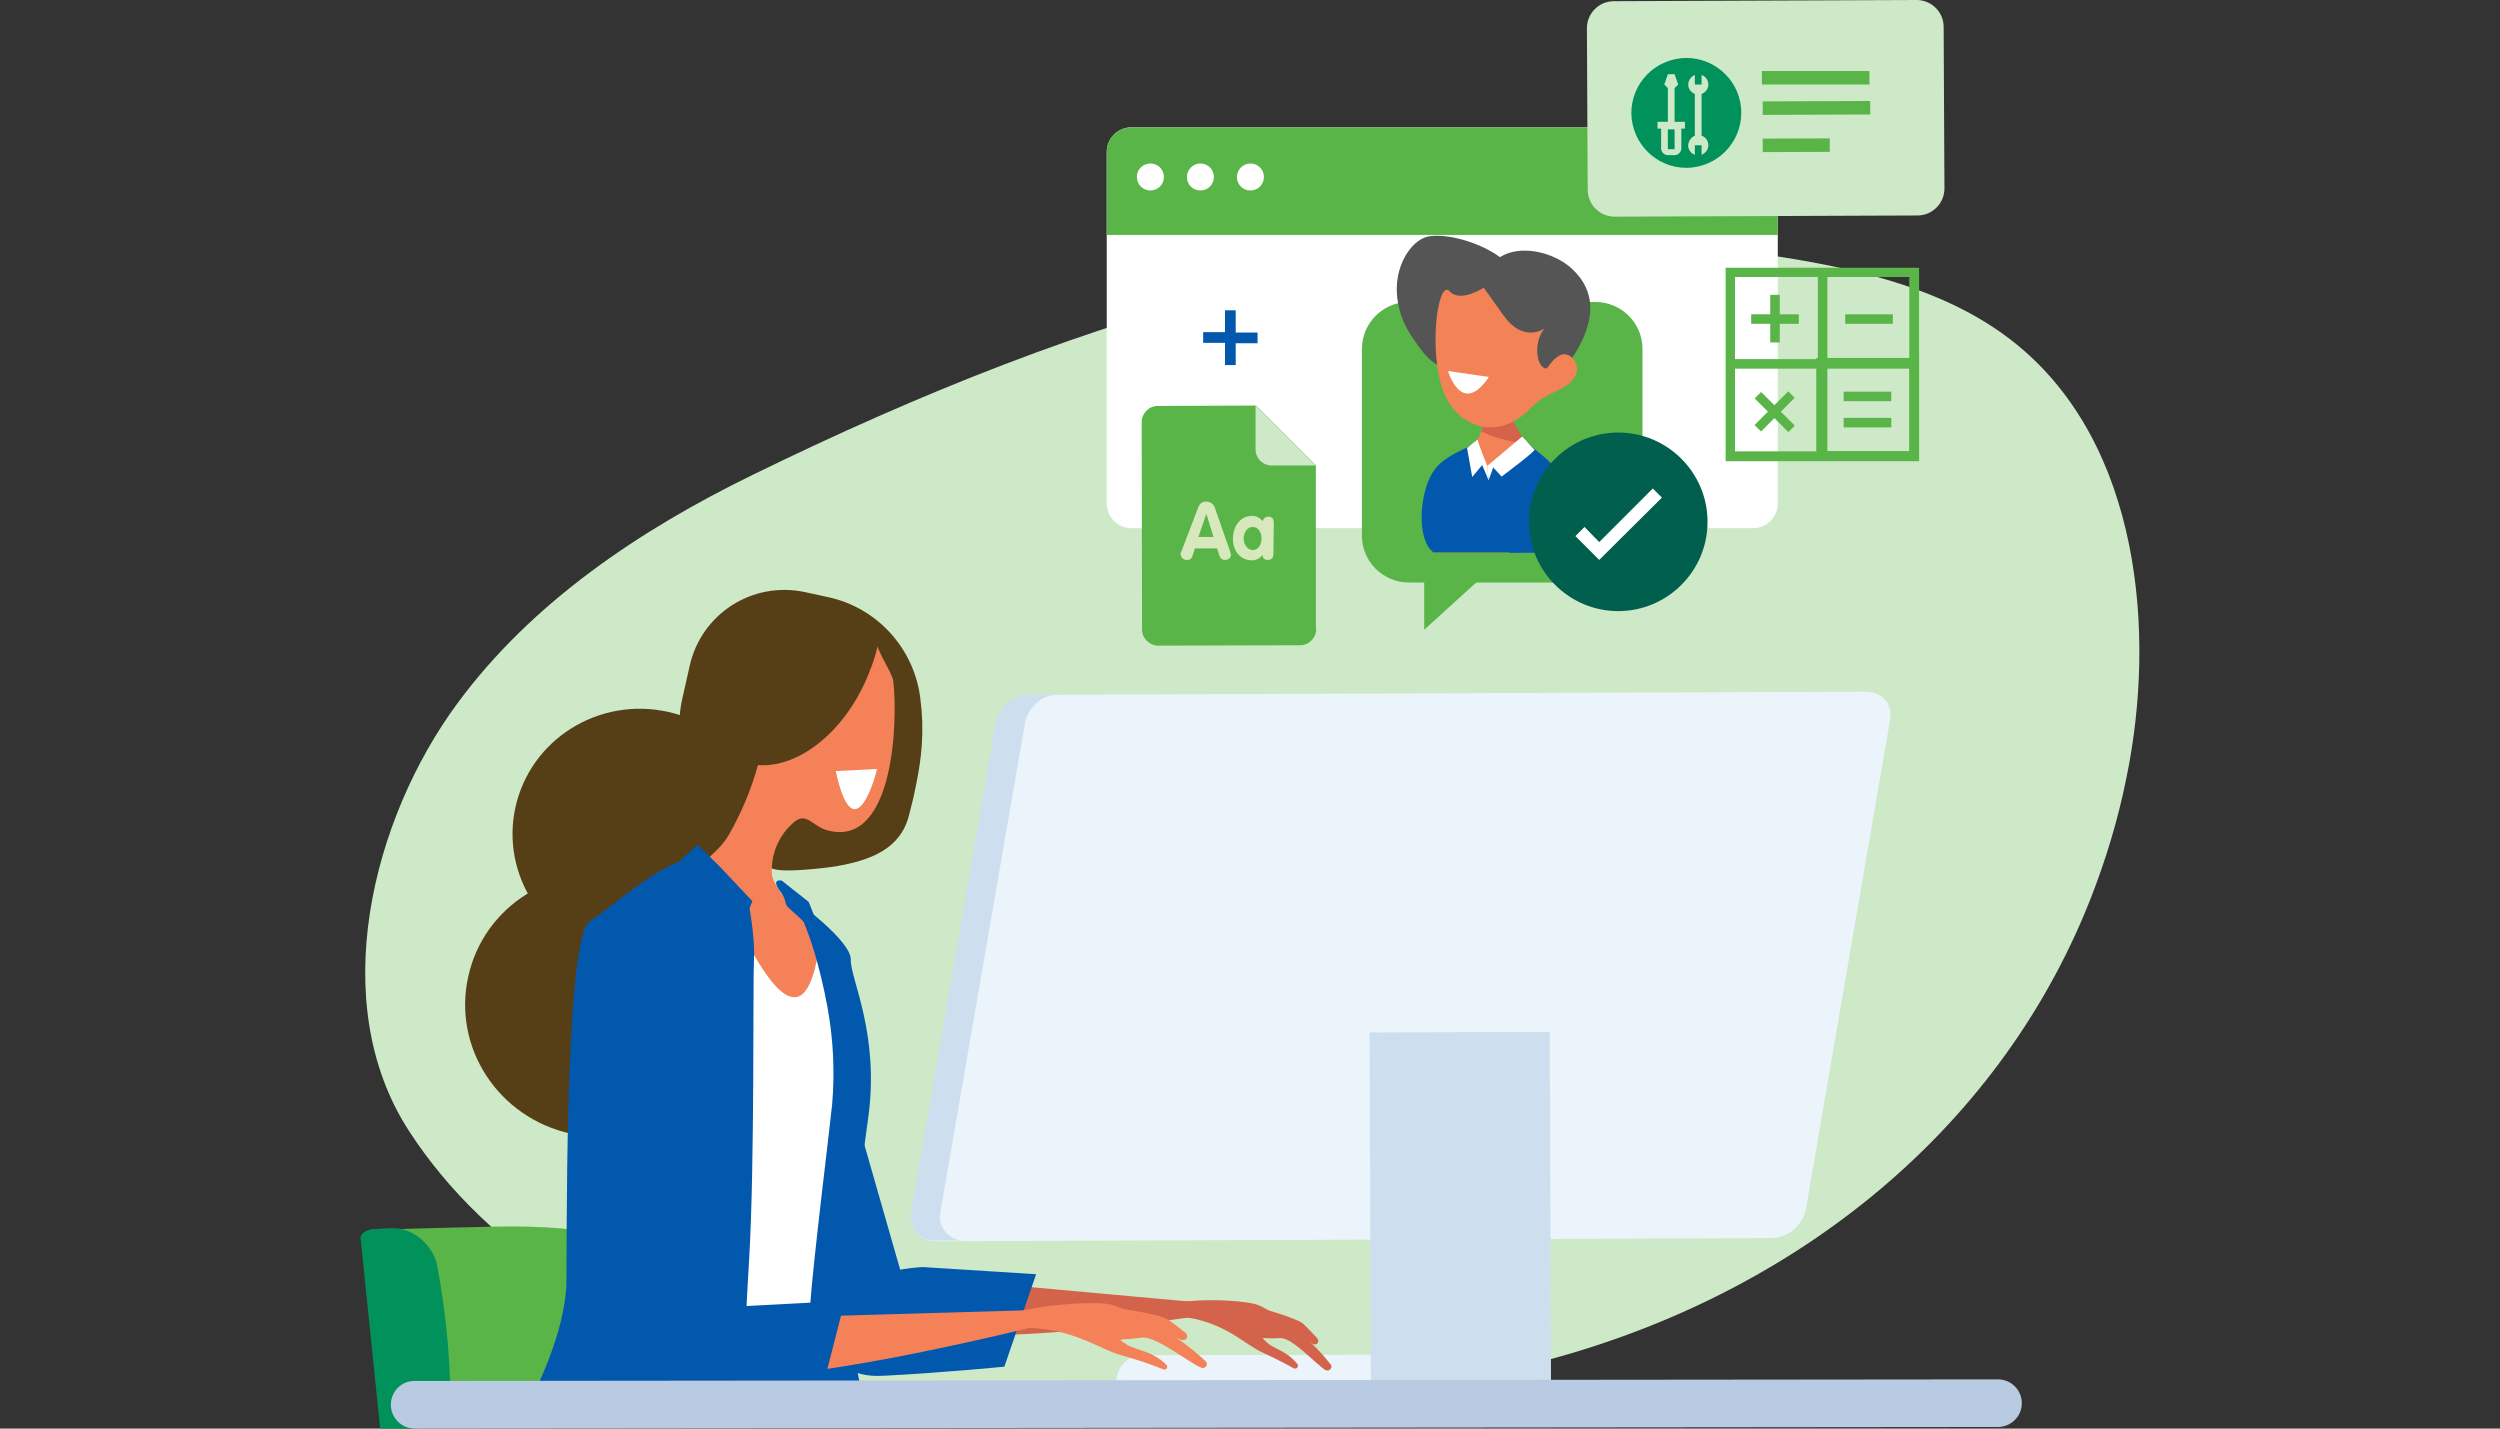
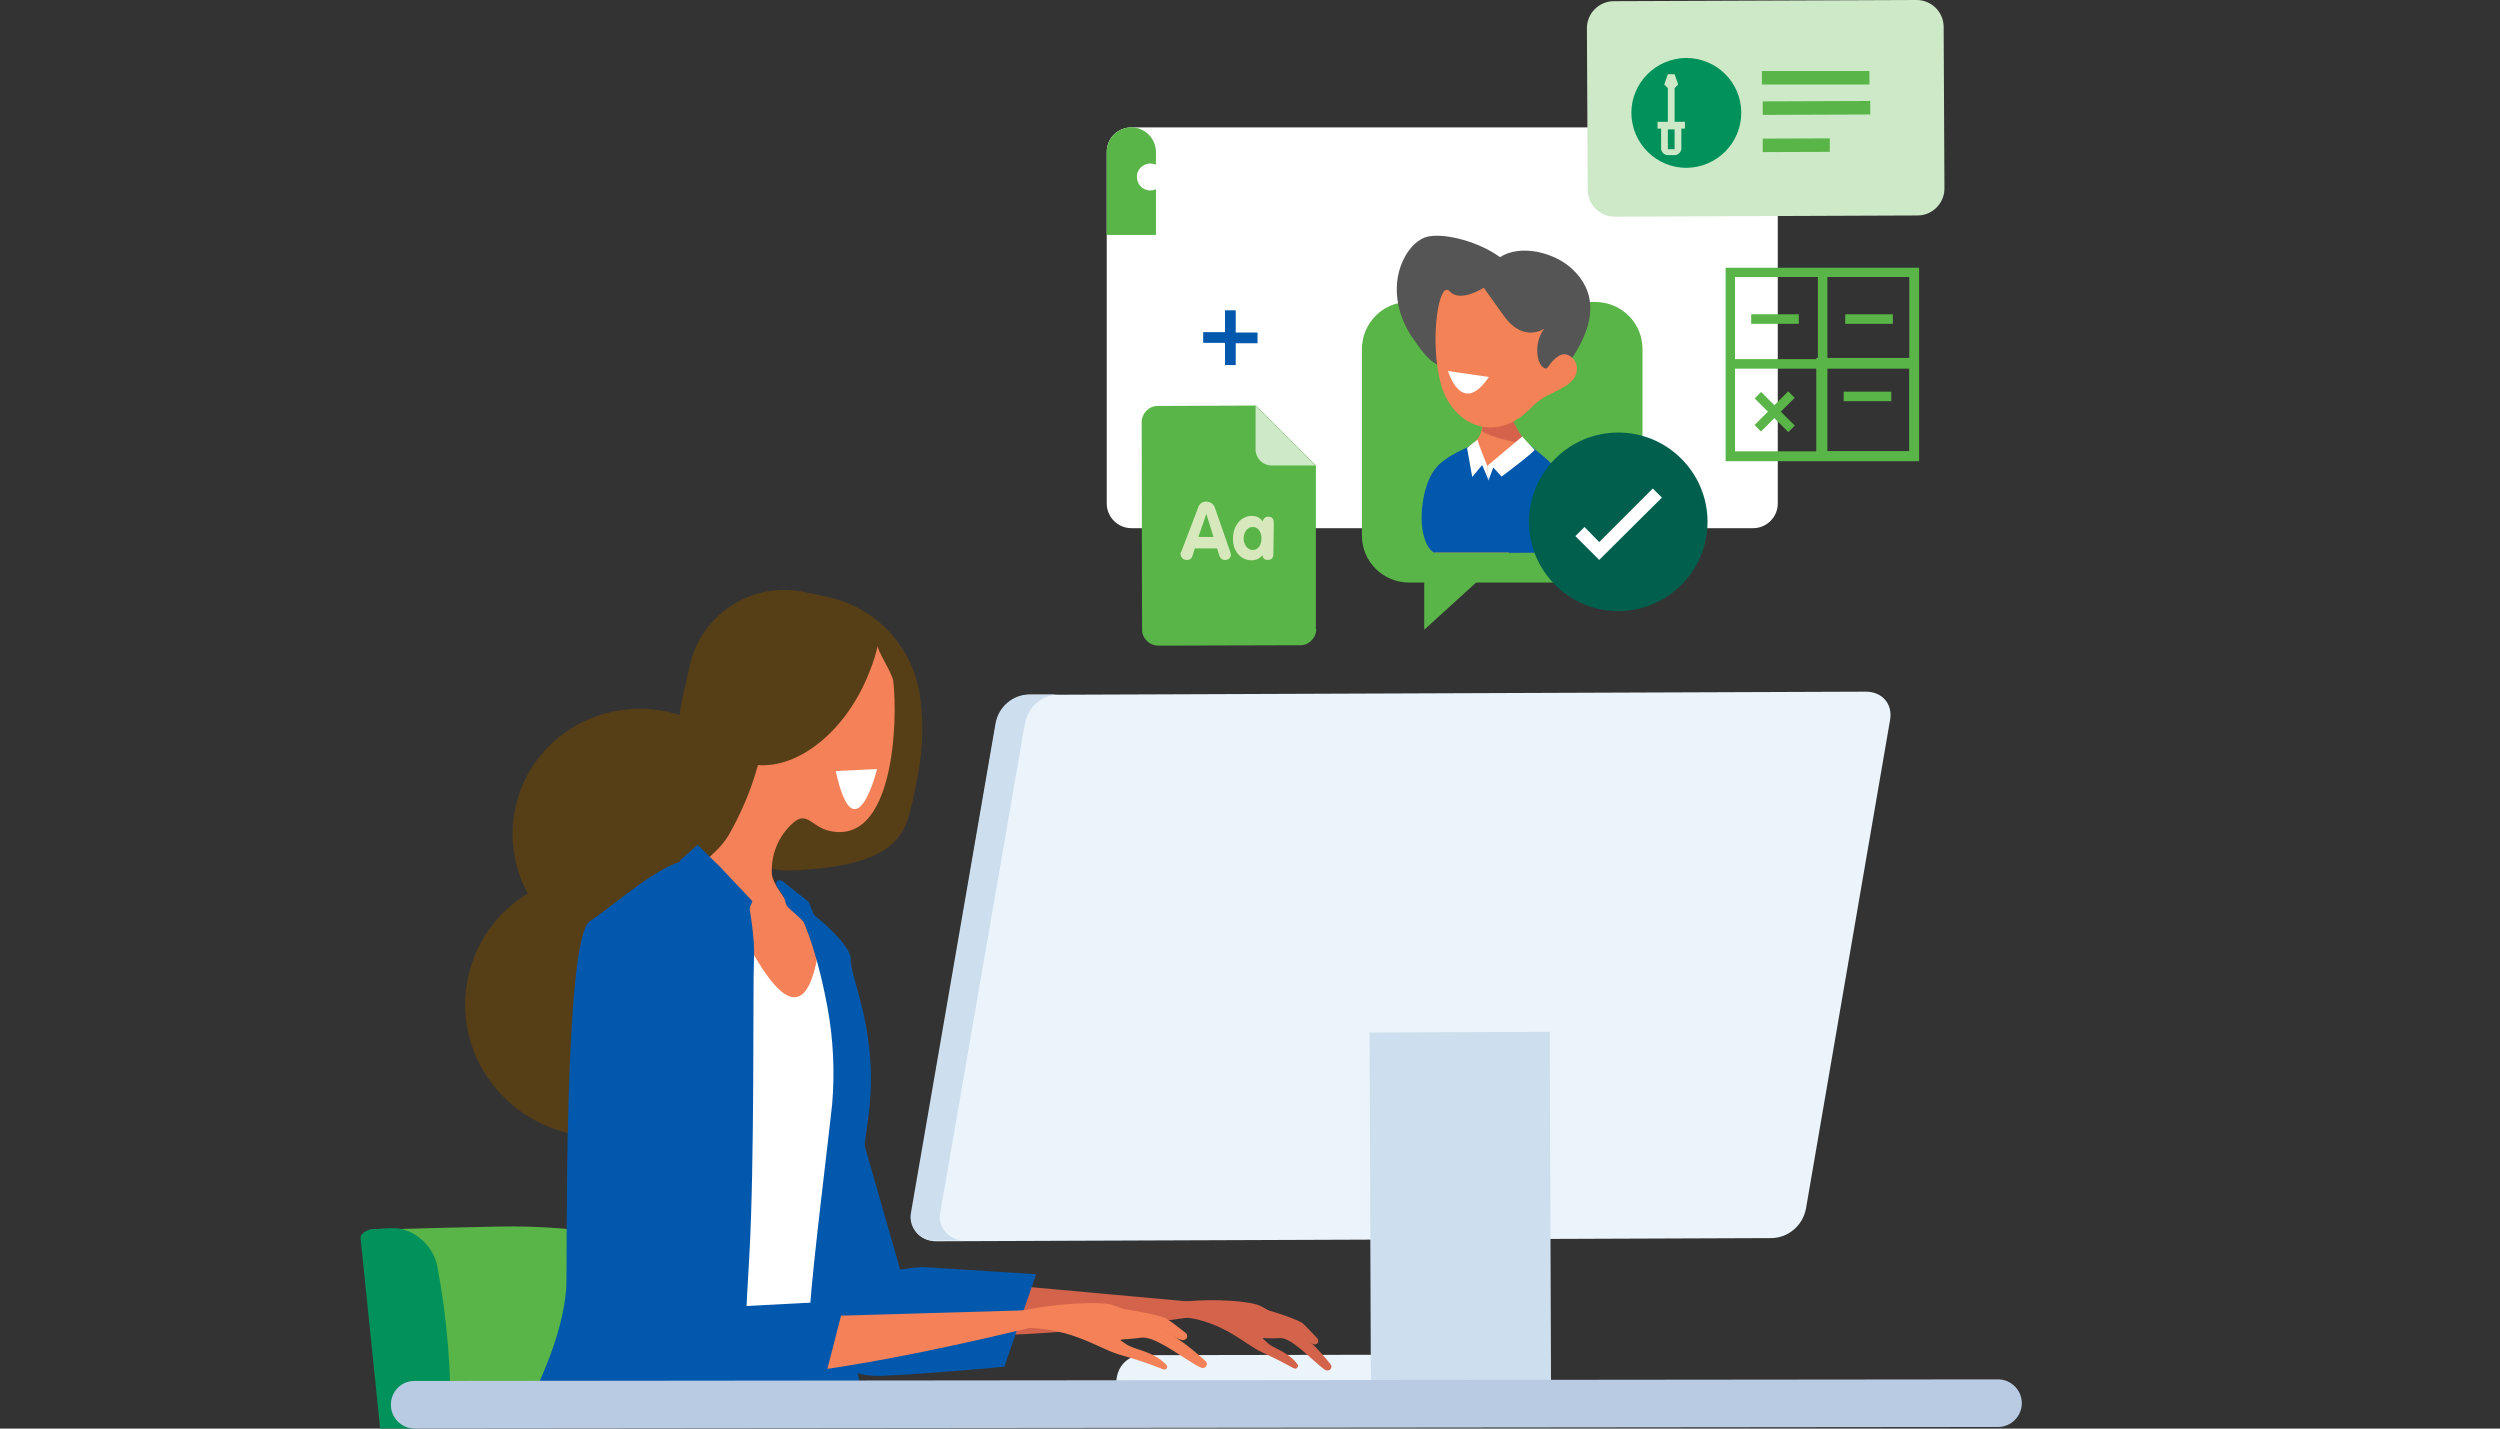
<svg xmlns="http://www.w3.org/2000/svg" version="1.1" id="Layer_1" x="0px" y="0px" viewBox="0 0 630 360" style="enable-background:new 0 0 630 360;" xml:space="preserve">
  <rect x="0" y="0" width="630" height="360" fill="#333333" stroke="none" />
  <style type="text/css"> .st0{fill:#CDE9C7;} .st1{fill:#EBF4FB;} .st2{fill:#FFFFFF;} .st3{fill:#59B547;} .st4{fill:#545554;} .st5{fill:#F48257;} .st6{fill:#D5634B;} .st7{fill:#0258AD;} .st8{fill:#015F4E;} .st9{fill:#397080;} .st10{fill:#00925A;} .st11{fill:#D4634B;} .st12{fill:#563E17;} .st13{fill:#F48157;} .st14{fill:#CDDFEE;} .st15{fill:#B9CAE3;} .st16{fill:#D6E8BC;} </style>
  <g>
-     <path class="st0" d="M526.7,226.8c-23.6,59.6-76.5,100.6-139.7,116.7c-60.5,15.5-133.3,18.1-194,1.9c-35.2-9.4-69.9-29.4-90-60.5 c-20.9-32.3-9.2-78.6,12.3-107.7c18.8-25.5,46-43.7,74.5-57.6C272.3,79.3,362,49.4,454.5,65.7c19.2,3.4,38.6,8.8,53.7,21.1 c31,25.2,35.3,72.6,27.6,109.5C533.7,206.7,530.6,216.9,526.7,226.8z" />
    <path class="st1" d="M281.3,348.2l74-0.1c0-3.7-2.9-6.6-6.6-6.7c0,0-0.1,0-0.1,0l-60.7,0.1C284.4,341.5,281.5,344.1,281.3,348.2z" />
    <path class="st2" d="M285.1,32.1h156.7c3.4,0,6.2,2.8,6.2,6.2v88.6c0,3.4-2.8,6.2-6.2,6.2H285.1c-3.4,0-6.2-2.8-6.2-6.2V38.3 C278.9,34.8,281.7,32.1,285.1,32.1z" />
-     <path class="st3" d="M285.1,32.1h156.7c3.4,0,6.2,2.8,6.2,6.2c0,0,0,0,0,0v20.9H278.9V38.3C278.9,34.8,281.7,32.1,285.1,32.1z" />
+     <path class="st3" d="M285.1,32.1c3.4,0,6.2,2.8,6.2,6.2c0,0,0,0,0,0v20.9H278.9V38.3C278.9,34.8,281.7,32.1,285.1,32.1z" />
    <path class="st2" d="M289.9,41.2L289.9,41.2c1.9,0,3.4,1.5,3.4,3.4l0,0c0,1.9-1.5,3.4-3.4,3.4l0,0c-1.9,0-3.4-1.5-3.4-3.4l0,0 C286.4,42.8,288,41.2,289.9,41.2z" />
    <path class="st2" d="M302.5,41.2L302.5,41.2c1.9,0,3.4,1.5,3.4,3.4l0,0c0,1.9-1.5,3.4-3.4,3.4h0c-1.9,0-3.4-1.5-3.4-3.4l0,0 C299.1,42.8,300.6,41.2,302.5,41.2z" />
    <path class="st2" d="M315.1,41.2L315.1,41.2c1.9,0,3.4,1.5,3.4,3.4l0,0c0,1.9-1.5,3.4-3.4,3.4h0c-1.9,0-3.4-1.5-3.4-3.4l0,0 C311.7,42.8,313.2,41.2,315.1,41.2z" />
    <path class="st3" d="M413.9,134.9c0,6.6-5.3,11.9-11.8,11.9c0,0,0,0-0.1,0h-46.9c-6.6,0-11.9-5.3-11.9-11.8c0,0,0,0,0-0.1V88 c0-6.6,5.3-11.9,11.8-11.9c0,0,0,0,0.1,0H402c6.6,0,11.9,5.3,11.9,11.8c0,0,0,0,0,0.1V134.9z" />
    <polygon class="st3" points="358.9,158.7 358.9,140.6 378.8,140.6 " />
    <path class="st4" d="M354.2,64.4c1.3-2.2,3.3-4.3,5.7-4.8c4.5-0.9,12.9,1.4,18.1,5.2c5.3-3.4,13.8-1.1,18.1,2.9 c12.5,11.5-3.1,27.6-12,36.6c-0.4,0.1-0.9,0.2-1.3,0.3v-0.1c-6.5,2-2.7-5.7-5.1-8.1c-3.3-3.3-8.1-2.7-12.3-3.4 c-4.7-0.9-6.4-3.6-9.1-7.4C351.9,79.6,350.3,71.2,354.2,64.4z" />
    <path class="st5" d="M361.3,139.2H394c3.9-23.8-5.2-22-11-29.7s-3.3-11.4-3.3-11.4s-11.7-2.7-8.7,0.6c3,3.3,3.9,4.4,2.3,9.9 c-1.5,5.6-10,5.5-12.8,11.6C358.4,125.8,357.1,136.2,361.3,139.2z" />
    <path class="st6" d="M383.6,111.8c-3.3-0.7-7.4-1.5-10.2-3.1c0.8-4.5,0.6-6.4-2.1-9.7c-3.2-3.8,8.7-0.4,8.7-0.4s-1.9,3.3,4.1,12.3 C383.9,111.2,383.8,111.5,383.6,111.8z" />
    <path class="st7" d="M361.3,139.2H394c3.4-21.3-3.4-22.1-9-27.6c-0.1,0.8-1.9,1.3-2.7,1.6c-9.5,4.5-6.6,8.1-8,4.9 c-0.5-1.2-2.8-3.1-3-6.2c-3.1,1.9-8.4,3.1-10.5,8.3C358.4,125.8,357.1,136.2,361.3,139.2z" />
    <path class="st5" d="M389.2,82.8c0,0-5.3,3.8-10.3-3.3l-5-7c0,0-5.9,3.9-8.6,0.9s-5.1,12.2-2.3,23s13.8,15.7,22.8,6.4 c2.9-3,5.2-3.5,8.2-5.2c6.6-3.7,2.1-9.8-1-8s-2.7,4.2-4.2,2.9C387.2,91.4,386.5,86.1,389.2,82.8z" />
    <path class="st7" d="M394,139.2c2.1-12.7,0.4-18.1-2.4-21.5c-2.2,1.4-4.3,3.7-5.8,7.4c-2.7,6.3-4.4,10.5-5.6,14.2L394,139.2z" />
    <path class="st7" d="M361.3,139.2h0.2c-0.3-11.8,1.4-19.7,2.8-23.4c-1.8,1.1-3.1,2.7-4,4.6C357.7,125.9,357.1,136.2,361.3,139.2z" />
    <path class="st2" d="M375.2,95l-10.3-1.5C364.9,93.5,368.3,105.2,375.2,95z" />
    <path class="st8" d="M430.3,131.5c0,12.4-10.1,22.5-22.5,22.5c-12.4,0-22.5-10.1-22.5-22.5s10.1-22.5,22.5-22.5l0,0 C420.2,109,430.3,119.1,430.3,131.5z" />
    <polygon class="st2" points="403,141.1 397,135.1 399.3,132.8 403,136.6 416.5,123.1 418.8,125.4 " />
    <path class="st2" d="M374.8,117.4c0,0.3,0.3,3.7,0.3,3.7l1.2-3.3l2.1,2.3c0,0,8.7-6.5,8.3-6.8c-0.4-0.3-3.1-3.3-3.1-3.3 L374.8,117.4z" />
    <path class="st2" d="M374.8,117.4c0,0,0.3,4,0.3,3.7c0-0.3-1.6-3.9-1.6-3.9l-2.5,3l-1.3-7.3c0,0,2.7-2.3,2.7-2 C372.3,111.3,374.8,117.4,374.8,117.4z" />
    <path class="st9" d="M98.1,359.4h8.2c0.2-6.8-0.2-13.5-1.3-20.2l-8.1,1.3C97.9,346.7,98.3,353.1,98.1,359.4z" />
    <path class="st3" d="M102.6,359.4h68.6c0.5-13.8-0.4-27.5-2.8-41.1c-0.9-5.5-20.5-9.7-43.5-9.2c-3.6,0.1-24.5,0.5-27.7,0.8 C101.3,326.1,103.1,342.7,102.6,359.4z" />
    <path class="st10" d="M95.8,360h9c0.4-16-1.3-32-4.9-47.7c-0.3-1.5-2.7-2.6-5.1-2.6s-4.3,1.2-3.9,2.7" />
    <path class="st10" d="M98.5,359.4h15c0.3-13.5-0.8-27-3.3-40.3c-1-5.4-6.2-9.7-11.2-9.6c-2,0-4,0.2-6,0.4 C97,326.1,98.9,342.7,98.5,359.4z" />
    <path class="st11" d="M220.2,330.9c0,0,0.2,5.7,27.8,5.6c27.6-0.1,68.3-7,68.3-7l-63.8-5.8C252.5,323.7,227.9,322.7,220.2,330.9z" />
    <path class="st11" d="M294.5,331.6c13.2,0.3,18.7,7.1,23.8,9.3c2.6,1.2,5.2,2.5,7.7,3.9c0.4,0.2,0.8,0.1,1-0.3 c0.2-0.3,0.1-0.6-0.1-0.8c-2.6-3.3-5.8-3.7-7.5-5.3c-2.1-1.9-1.5-0.9,3.2-1.2c2.7-0.1,7.2,4.7,10.5,7.4c0.3,0.2,0.5,0.4,0.8,0.6 c0.5,0.3,1.1,0.2,1.4-0.2c0.3-0.4,0.3-0.9,0-1.2c-1.5-1.9-3.1-3.7-4.9-5.4c-5.1-4.8-11.5-8.8-13-9.4c-2.8-1.2-11.6-1.7-17.9-1.1 C292.4,328.7,285.1,331.3,294.5,331.6z" />
    <path class="st11" d="M316.6,329.3c0,0,10,2.8,11.7,4.2c0.6,0.5,2.3,2.3,3.7,3.8c0.3,0.4,0.3,1-0.1,1.3c-0.3,0.2-0.7,0.3-1,0.1 c-0.9-0.4-1.7-1-2.4-1.6C326.6,335.1,316.6,329.3,316.6,329.3z" />
    <path class="st7" d="M232.6,319.3c0,0-25.5,0.9-24.2,16c0.7,8.6,6.4,11.8,14.1,11.4c14.4-0.7,30.6-2.3,30.6-2.3l8-23.3L232.6,319.3 z" />
    <path class="st7" d="M227.2,321.2l-22.5-78.5c0,0-3.3-11.5-9.4-9.6c-8.8,2.8-4.8,12.2-4.2,17.8c1.2,11.3,0,16.2,7.3,43.6 c4.5,16.9,8.1,36.3,12.2,47.5c2.7,7.7,8.1-3,16-5.8C240.9,331,227.2,321.2,227.2,321.2z" />
    <path class="st12" d="M193.2,217.4c-3.8,17.1-21,27.9-38.5,24s-28.6-20.9-24.8-38c3.8-17.1,21-27.9,38.5-24S197,200.3,193.2,217.4z " />
    <path class="st12" d="M230.7,198.5c-0.4,2.2-1,4.5-1.6,6.8c-2.1,8.7-9.8,11.5-18.4,13c-1.7,0.3-16.2,2.2-16.8,0l-3.5-12.6 c-13.1-2.9-21.4-15.8-18.6-29c0,0,0,0,0,0l2-8.9c2.9-13.1,15.8-21.4,29-18.6c0,0,0,0,0,0l6,1.3c12.3,2.7,21.5,12.9,23.1,25.3 C233,184.1,232.3,191,230.7,198.5z" />
    <path class="st13" d="M221.2,162.7c-0.5,2.2-1.2,4.4-2.1,6.6c-5.7,14.7-17.6,24.3-28.1,23.5c-1.7,6.2-4.2,12.1-7.4,17.7 c-3.3,5.6-11.7,10.4-11.7,10.4c-4.1,10.3,37.2,44.6,38.9,43.6c3.8-1.9-3.1-26.6-9.8-34.2c-3.2-3.6-6.4-7.8-6.5-10.2 c-0.2-4.6,1.5-9,4.8-12.2c4-4.1,5,0.5,9.8,1.5c16.2,3.6,17.2-27.8,16-37.8C224.9,169.7,220.9,163.7,221.2,162.7z" />
    <path class="st2" d="M206.3,359.4c-0.7-14.5-1.1-30.9-0.6-40.3c1.1-19.6,5.6-25.3,5.1-31.4c-0.9-9.7,6.9-14.6,4.6-22.1 c-2.3-7.4-8.3-33.9-8.6-30.2c-3.3,31.4-15.4,7.3-17.9,3.4c-1-1.5-6,80-8.3,120.5L206.3,359.4L206.3,359.4z" />
    <path class="st7" d="M202.6,232.5c1.6,3.9,3.9,10.5,5.9,21.2c1.5,8.1,1.9,16.4,1.2,24.6c-0.9,8.7-4.7,38.7-5.6,51.3 c-0.3,5.3-0.7,17.3-0.5,29.8h15.7c-1.9-7.6-3.9-14.7-4.3-22.4c-0.8-15.3,0.4-31.4,3.8-55.4c2.9-21-4.5-34.9-4.4-39.7 c0.2-4.8-13.8-14.9-13.8-14.9c-1.1-1.3-3.3-1-2.3,1.3C198.7,228.9,202.3,231.8,202.6,232.5z" />
    <path class="st7" d="M197,221.9c0,0-2.9-0.6-0.4,2.7c0.8,1,1.3,2.2,1.5,3.4c0,0,1.3-1.3,3.2,0.6c1.7,1.7,4.5,3.9,4.5,3.9 s-1.8-5-2.1-5.3C202,225.9,197,221.9,197,221.9z" />
    <path class="st12" d="M184.1,260.6c-3.9,17.9-21.9,29.1-40.2,25.1c-18.3-4-29.9-21.7-25.9-39.6c3.9-17.9,21.9-29.1,40.2-25.1 S188.1,242.7,184.1,260.6z" />
    <path class="st7" d="M186.8,359.4c0.6-14.7,1.3-31.3,2-42.4c1.4-23.8,0.9-69.7,1.2-75.3s-1.3-13.8-1.3-13.8s-7.3-12.3-15.3-11.2 c-7.1,0.9-18,10.9-24.8,15.5c-6.7,4.5-5.6,88.2-5.9,92.4c-0.9,11.7-6.4,23.3-12,34.7H186.8z" />
    <polygon class="st7" points="175.8,212.9 181.5,218.5 189.6,227.1 185.6,236.9 171.3,216.9 " />
    <path class="st13" d="M165.4,343.8c0,0,0.9,6.1,33.7,2.4c32.9-3.7,80.1-16.6,80.1-16.6l-76.4,2.2 C202.8,331.8,173.6,333.9,165.4,343.8z" />
    <path class="st13" d="M253.6,334.8c15.7-1.4,22.9,5.2,29.3,6.8c3.5,1,6.9,2.1,10.3,3.5c0.4,0.1,0.8-0.1,0.9-0.4 c0.1-0.3,0-0.6-0.2-0.8c-3.6-3.6-7.7-3.6-10-5.1c-2.7-1.8-2-0.9,3.6-1.7c3.2-0.5,9.2,4.1,13.4,6.6c0.6,0.4,1.2,0.7,1.7,0.9 c0.5,0.3,1.1,0.1,1.4-0.4c0.3-0.5,0.1-1-0.3-1.3c-2.2-2-4.5-3.9-7-5.6c-6.6-4.5-14.6-8-16.5-8.5c-3.4-0.9-13.9-0.3-21.3,1.2 C250.7,331.9,242.3,335.7,253.6,334.8z" />
    <path class="st13" d="M279.5,329.3c0,0,12.2,1.7,14.4,3c0.8,0.4,3,2.1,4.9,3.6c0.4,0.3,0.5,1,0.2,1.4c-0.3,0.3-0.7,0.5-1.1,0.4 c-1.1-0.3-2.2-0.8-3.1-1.5C291.9,334.2,279.5,329.3,279.5,329.3z" />
    <path class="st7" d="M160.8,359.4h15.6c15.1-2.6,29.8-5.5,29.8-5.5l6.7-26.1l-34,1.8l-3.9-77.5c0,0-4.3-16.3-10.4-19.9 c-7.3-4.4-17.1,3.9-17.1,3.9s-5,12.2-1.5,69.2C147.8,335.8,150.6,354.5,160.8,359.4z" />
    <path class="st1" d="M455.1,304.6c-0.8,4.2-4.4,7.3-8.6,7.4l-210.6,0.8c-4.1,0-6.8-3.3-6.1-7.4L251,182.3c0.8-4.1,4.4-7.2,8.6-7.2 l210.6-0.8c4.1,0,6.8,3.1,6.1,7.1L455.1,304.6z" />
    <path class="st14" d="M237,305.3l21.3-123.1c0.8-4.1,4.4-7.2,8.6-7.2h-7.4c-4.2,0-7.8,3-8.6,7.2l-21.3,123.2 c-0.7,3.2,1.3,6.4,4.6,7.1c0.5,0.1,1,0.2,1.5,0.1h7.4c-3.4,0.1-6.2-2.6-6.3-6C236.9,306.3,236.9,305.8,237,305.3z" />
    <rect x="345.3" y="260.1" transform="matrix(1 -3.665183e-03 3.665183e-03 1 -1.12 1.351)" class="st14" width="45.4" height="92" />
    <path class="st15" d="M104.4,348l399.1-0.4c3.3,0,6,2.7,6,6l0,0l0,0c0,3.3-2.7,6-6,6l-399,0.4c-3.3,0-6-2.7-6-6l0,0 C98.5,350.7,101.1,348,104.4,348z" />
    <path class="st2" d="M210.6,194.3l10.4-0.5C221.1,193.8,215.4,216.2,210.6,194.3z" />
    <path class="st3" d="M483.6,116.1h-25.9V90.2h25.9V116.1z M460,113.7h21.2V92.5H460V113.7z" />
-     <rect x="464.6" y="105.3" class="st3" width="12" height="2.4" />
    <rect x="464.6" y="98.7" class="st3" width="12" height="2.4" />
    <path class="st3" d="M483.6,116.2h-48.7V67.5h48.7V116.2z M437.2,113.8h44v-44h-44V113.8z" />
    <path class="st3" d="M483.6,116.2h-48.7V67.5h48.7V116.2z M437.2,113.8h44v-44h-44V113.8z" />
    <rect x="458.1" y="68.6" class="st3" width="2.4" height="46.1" />
    <rect x="436.2" y="90.5" class="st3" width="46.1" height="2.4" />
    <rect x="441.3" y="79.2" class="st3" width="12" height="2.4" />
-     <rect x="446.1" y="74.3" class="st3" width="2.4" height="12" />
    <rect x="465" y="79.2" class="st3" width="12" height="2.4" />
    <rect x="446.1" y="97.8" transform="matrix(0.707 -0.707 0.707 0.707 57.639 346.65)" class="st3" width="2.3" height="12" />
    <rect x="441.3" y="102.5" transform="matrix(0.707 -0.707 0.707 0.707 57.678 346.639)" class="st3" width="12" height="2.3" />
    <path class="st0" d="M490,47.5c0,3.7-3,6.8-6.8,6.8l-76.3,0.3c-3.7,0-6.8-3-6.8-6.8l-0.2-40.7c0-3.7,3-6.8,6.8-6.8L483,0 c3.7,0,6.8,3,6.8,6.8L490,47.5z" />
    <rect x="444" y="17.9" class="st3" width="27.1" height="3.4" />
    <rect x="444.2" y="25.5" transform="matrix(1 -3.665183e-03 3.665183e-03 1 -9.663101e-02 1.678)" class="st3" width="27.1" height="3.4" />
    <rect x="444.2" y="34.9" transform="matrix(1 -3.665183e-03 3.665183e-03 1 -0.131 1.659)" class="st3" width="16.9" height="3.4" />
    <path class="st10" d="M438.8,28.4c0,7.6-6.1,13.8-13.8,13.9c-7.6,0-13.8-6.1-13.9-13.8c0-7.6,6.1-13.8,13.8-13.9 C432.6,14.6,438.8,20.8,438.8,28.4z" />
    <path class="st0" d="M417.7,30.7v1.7h0.9v5c0,0.9,0.8,1.7,1.7,1.7h1.7c0.9,0,1.7-0.8,1.7-1.7v-5h0.9v-1.7H422v-8.5l0.9-0.9 l-0.9-2.6h-1.7l-0.9,2.6l0.9,0.9v8.5H417.7z M422,37.6h-1.7v-5h1.7V37.6z" />
-     <path class="st0" d="M425.4,36.6c0,1.1,0.7,2.1,1.7,2.4v-2.4h1.7V39c1-0.4,1.7-1.3,1.7-2.4c0-1.1-0.7-2.1-1.7-2.4V23.7 c1-0.4,1.7-1.3,1.7-2.4c0-1.1-0.7-2.1-1.7-2.4v2.4h-1.7v-2.4c-1.3,0.5-2,2-1.5,3.3c0.3,0.7,0.8,1.2,1.5,1.5v10.5 C426.1,34.6,425.5,35.6,425.4,36.6z" />
    <path class="st3" d="M331.7,158.5c0,2.2-1.8,4.1-4,4.1c0,0-0.1,0-0.1,0l-35.7,0.1c-2.2,0-4.1-1.8-4.1-4c0,0,0-0.1,0-0.1l-0.1-52.2 c0-2.2,1.8-4.1,4-4.1c0,0,0.1,0,0.1,0l24.7-0.1l15.1,15.1V158.5z" />
    <path class="st0" d="M316.4,102.2v11c0,2.3,1.8,4.1,4.1,4.1h11L316.4,102.2z" />
    <path class="st7" d="M308.7,78.2h2.7v5.6h5.5v2.7h-5.5V92h-2.7v-5.6h-5.5v-2.7h5.5V78.2z" />
    <path class="st16" d="M301.9,128c0.3-1.2,1.5-1.9,2.7-1.5c0.8,0.2,1.4,0.8,1.6,1.6L310,139c0.1,0.3,0.1,0.5,0.2,0.8 c0,0.7-0.6,1.3-1.4,1.3c-0.7,0.1-1.3-0.4-1.5-1l-0.6-1.9h-5.6l-0.6,1.9c-0.2,0.7-0.8,1.1-1.5,1c-0.8,0-1.4-0.6-1.5-1.4 c0-0.2,0-0.5,0.2-0.7L301.9,128z M302,135.3h3.8l-1.8-5.8l0,0L302,135.3z" />
    <path class="st16" d="M320.9,139.2c0,0.8,0,1.9-1.4,1.9c-0.9,0-1.2-0.4-1.4-1.2c-0.6,0.9-1.7,1.3-2.7,1.3c-2.7,0-4.8-2.3-4.7-5.6 c0.1-3.3,2.1-5.6,4.8-5.6c1.1,0,2.1,0.5,2.7,1.4c0.1-0.7,0.7-1.2,1.4-1.2c1.4,0,1.4,1.1,1.4,1.9L320.9,139.2z M315.7,138.6 c1.5,0,2.2-1.5,2.2-2.9c0-1.4-0.7-2.9-2.2-2.9c-1.5,0-2.3,1.5-2.3,2.9C313.4,137,314.2,138.6,315.7,138.6z" />
  </g>
</svg>